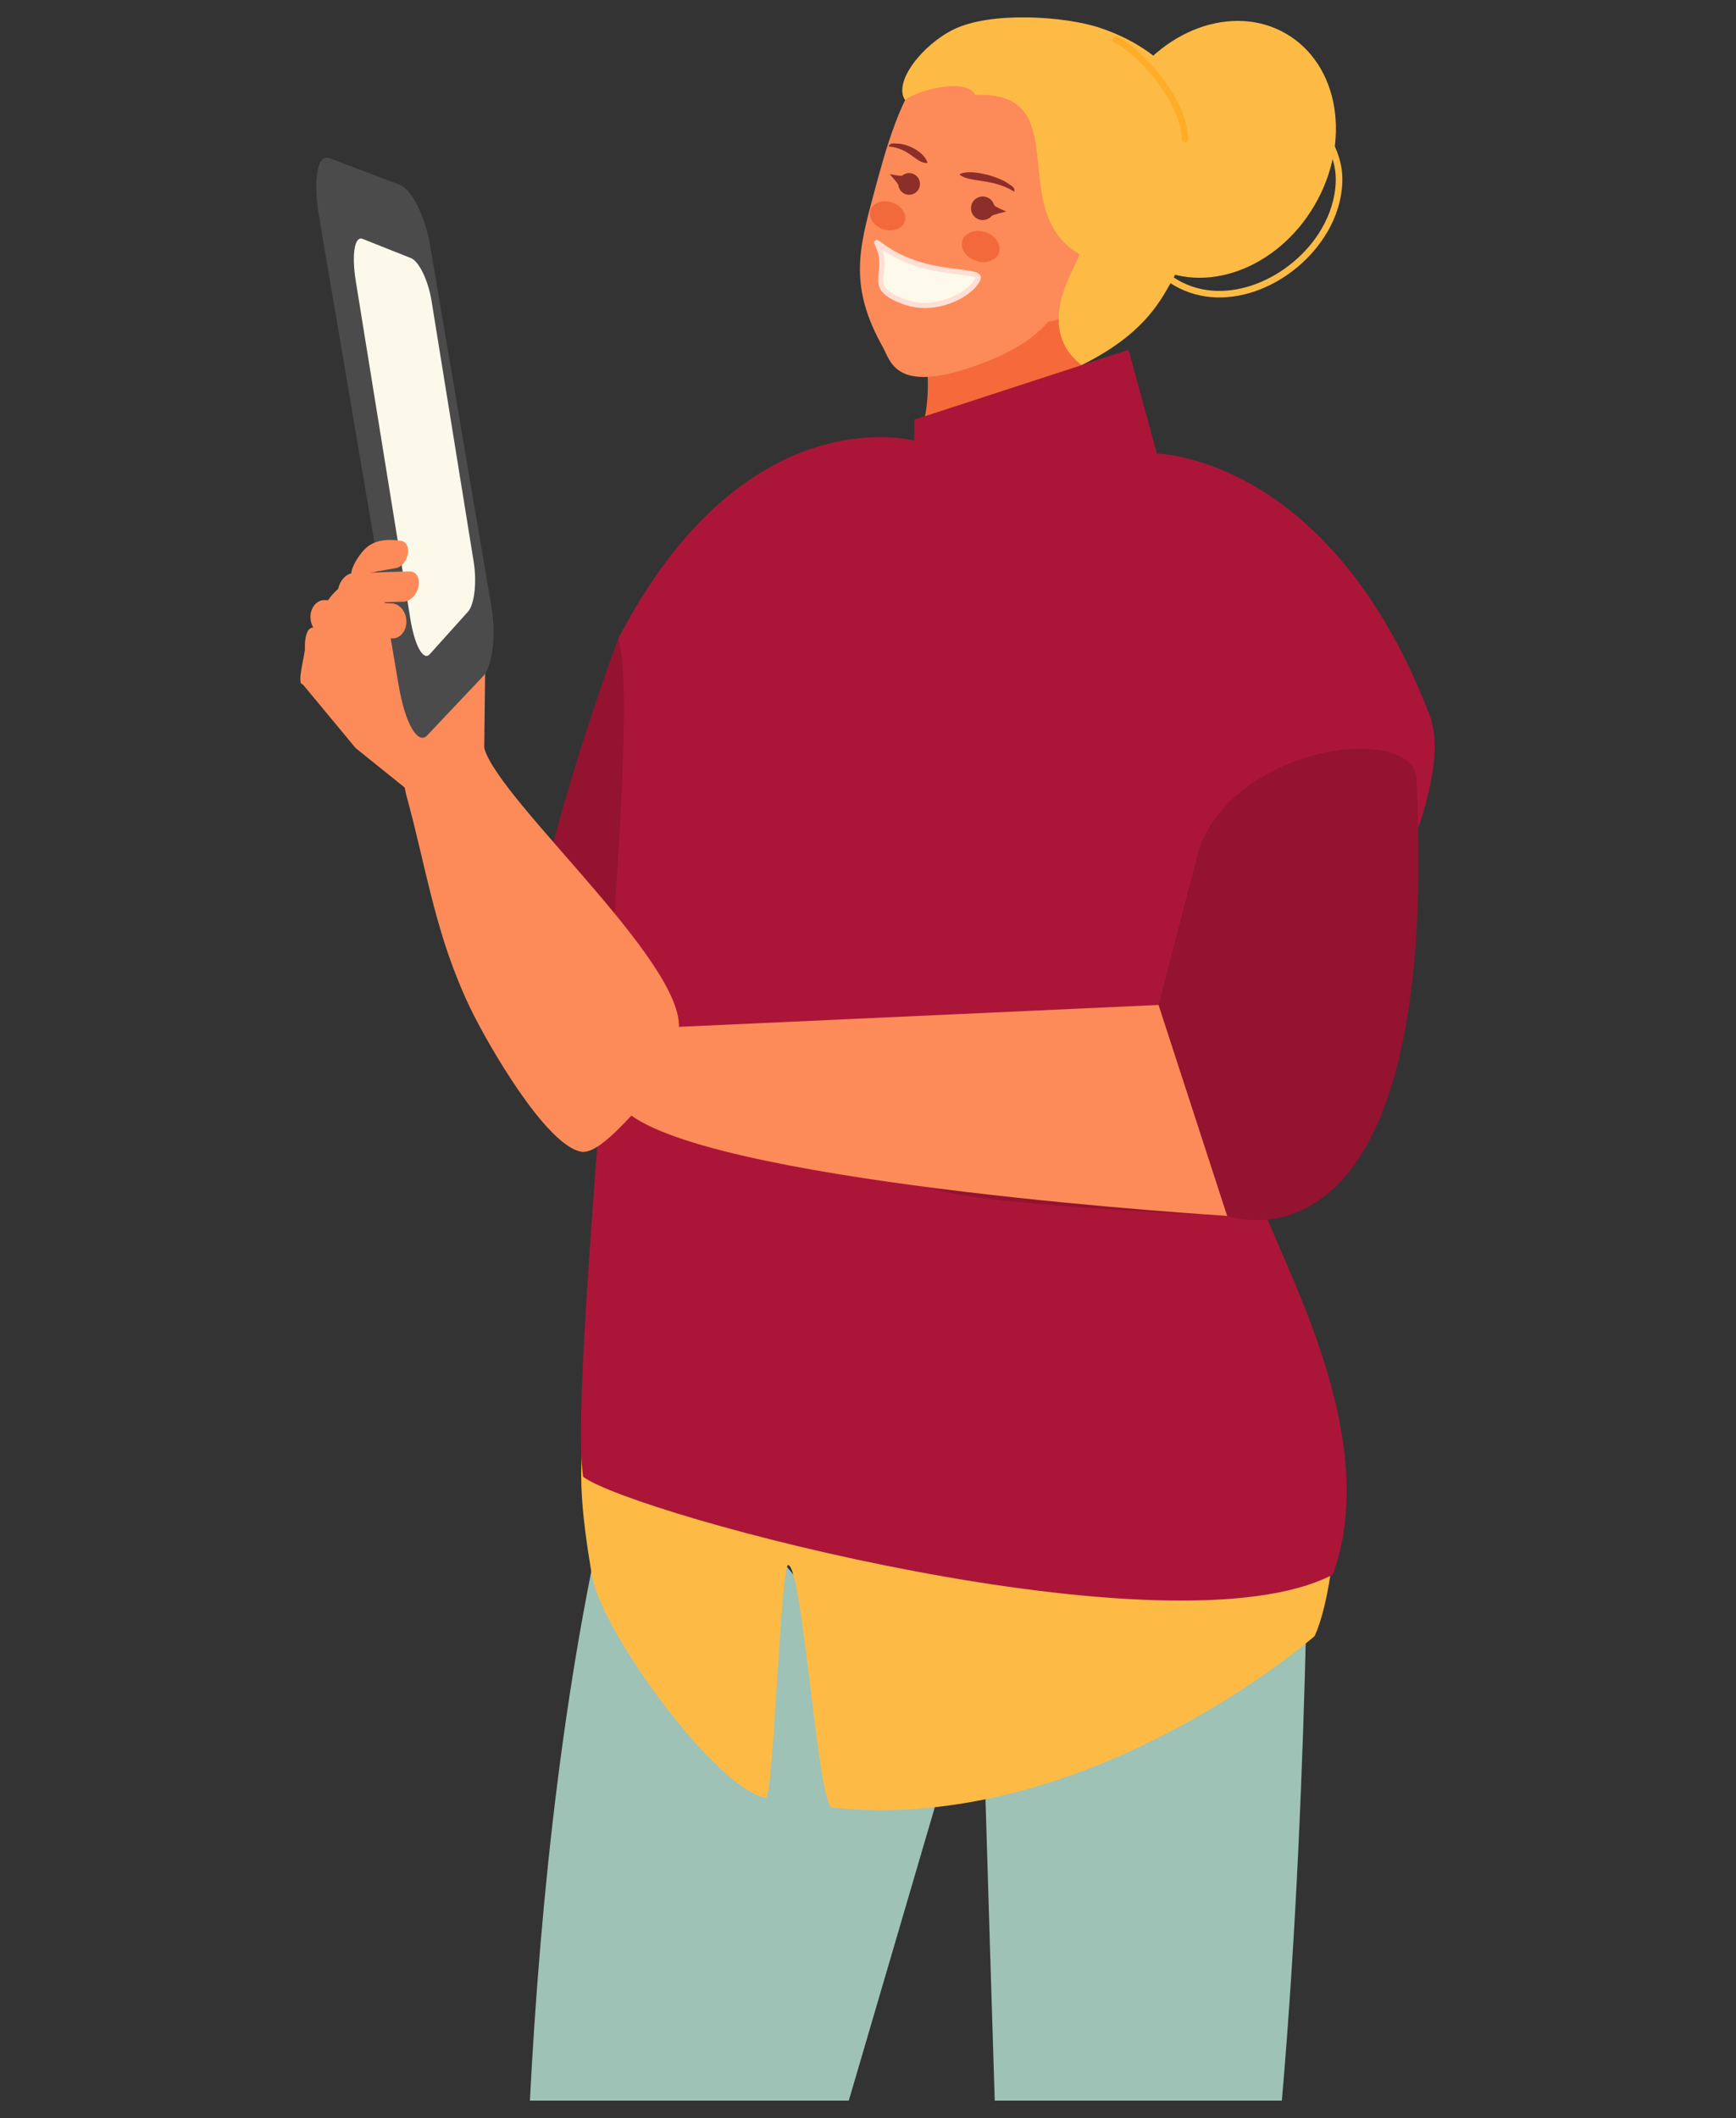
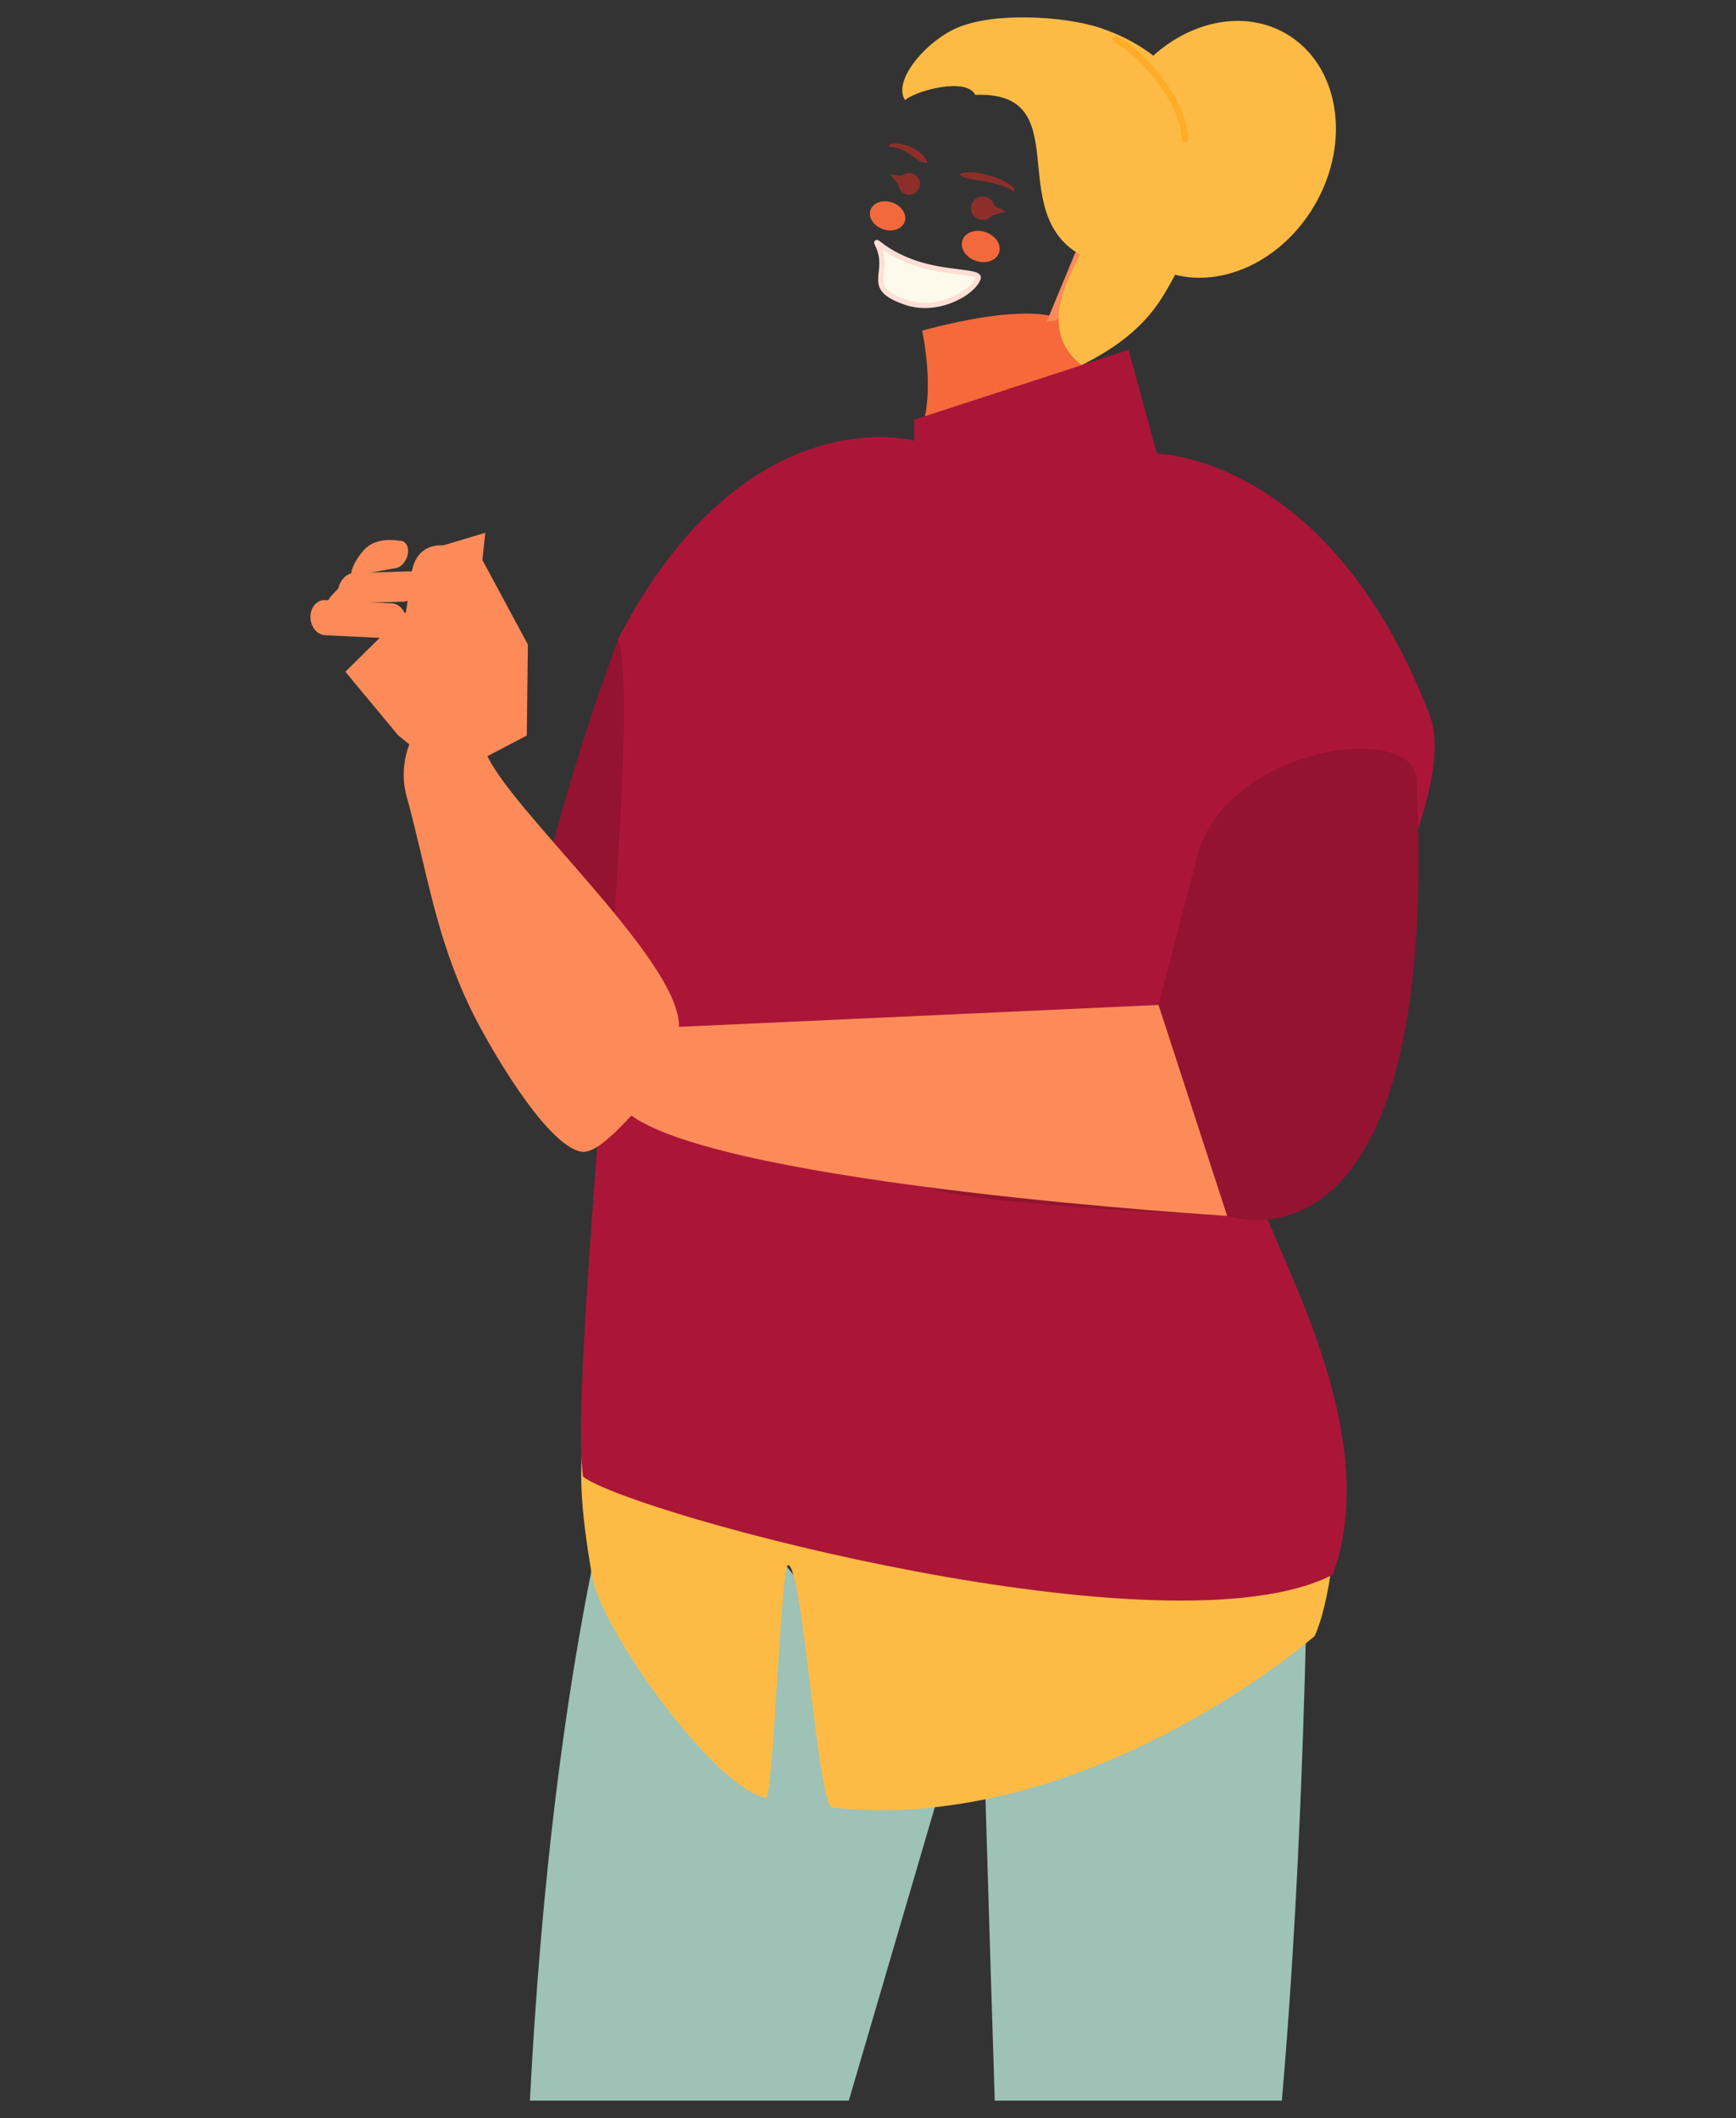
<svg xmlns="http://www.w3.org/2000/svg" id="Layer_1" viewBox="0 0 500 610">
  <rect x="0" y="0" width="500" height="610" fill="#333333" stroke="none" />
  <defs>
    <style>.cls-1{fill:#9ec2b6;}.cls-1,.cls-2,.cls-3,.cls-4,.cls-5,.cls-6,.cls-7,.cls-8,.cls-9,.cls-10,.cls-11,.cls-12,.cls-13,.cls-14{stroke-width:0px;}.cls-2{fill:#ffac27;}.cls-3{fill:#f26a3b;}.cls-4{fill:#fefaeb;}.cls-5{fill:#4b4b4b;}.cls-6{fill:#ab1638;}.cls-7{fill:#931330;}.cls-8{fill:none;}.cls-9{fill:#fc8b59;}.cls-10{fill:#fdbb45;}.cls-11{fill:#f6693b;}.cls-15{clip-path:url(#clippath);}.cls-12{fill:#8d2e2a;}.cls-13{fill:#ffdfd5;}.cls-14{fill:#fcf9eb;}</style>
    <clipPath id="clippath">
      <rect class="cls-8" x="70.5" y="5" width="359" height="600" />
    </clipPath>
  </defs>
  <g class="cls-15">
    <path class="cls-11" d="M265.619,95.229c7.677,40.84-14.481,41.334-14.481,41.334,0,53.533,93.912,18.43,94.875,1.274-21.897-2.744-30.927-16.53-36.105-38.914,1.301-16.921-44.302-3.681-44.302-3.681l.013-.013Z" />
    <path class="cls-10" d="M323.374,26.882c-10.747,18.378-7.091,40.514,8.158,49.41,15.248,8.909,36.326,1.223,47.073-17.155,10.746-18.391,7.09-40.514-8.158-49.41-15.249-8.909-36.326-1.223-47.073,17.155Z" />
-     <path class="cls-9" d="M309.882,78.321c4.163-12.356,11.397-31.748,9.238-41.568-2.485-11.419-13.063-15.933-22.379-19.08-9.342-3.134-20.479-5.931-29.378,1.652-7.65,6.516-12.373,24.087-15.756,36.677-4.32,16.063-7.052,26.624,2.68,44,2.238,4.006,3.617,13.357,25.996,5.567,14.702-5.125,24.317-11.524,29.599-27.248Z" />
    <path class="cls-9" d="M309.726,72.754c13.869-5.723,4.046,12.005-.143,16.063-1.549,1.496-5.582,4.097-8.08,3.746l8.21-19.808h.013Z" />
    <path class="cls-10" d="M310.545,73.014c2.746-.416-14.689,20.004.989,32.139,17.513-8.688,22.34-17.884,25.67-23.711,12.582-22.006,6.259-50.659,6.259-50.659,0,0-4.294-15.243-26.568-22.735-10.123-3.408-31.59-4.851-42.311.468-9.017,4.474-17.395,15.165-13.909,20.303,3.149-2.718,17.656-6.672,20.219-1.496,29.3-1.157,8.483,32.827,29.651,45.691Z" />
    <path class="cls-3" d="M260.571,63.832c-.715,2.12-3.513,3.108-6.232,2.185-2.719-.923-4.332-3.395-3.617-5.515.716-2.133,3.513-3.109,6.232-2.185,2.72.923,4.333,3.395,3.617,5.515Z" />
    <path class="cls-3" d="M277.199,69.217c-.781,2.276.963,4.929,3.864,5.905,2.915.989,5.907-.065,6.675-2.341.78-2.276-.963-4.929-3.878-5.918-2.914-.988-5.893.065-6.661,2.341v.013Z" />
    <path class="cls-4" d="M281.714,80.155c-1.419,4.162-11.632,10.028-20.687,6.945-12.777-4.357-4.034-8.077-8.34-16.843-.859-1.756,1.912,2.432,10.981,5.528,9.068,3.096,18.774,2.237,18.059,4.37h-.013Z" />
    <path class="cls-13" d="M276.744,85.981c-2.876,1.587-6.532,2.744-10.357,2.744-1.86,0-3.747-.273-5.608-.897-3.174-1.079-5.113-2.133-6.31-3.342-1.21-1.21-1.561-2.614-1.548-3.967,0-1.483.338-2.978.338-4.656,0-1.535-.247-3.226-1.249-5.255-.104-.247-.182-.286-.234-.715,0-.104.013-.299.182-.507.156-.208.456-.299.612-.286.325.026.377.104.481.143.495.299,1.34,1.08,3.097,2.198,1.73,1.092,4.267,2.445,7.754,3.642,4.281,1.457,8.756,2.029,12.178,2.458,1.718.221,3.175.403,4.255.663.546.13,1.001.273,1.392.507.377.208.793.65.78,1.236,0,.156-.026.312-.078.468-.702,1.99-2.823,3.967-5.685,5.58v-.013ZM276.015,84.641c2.602-1.431,4.45-3.29,4.944-4.643-.546-.403-3.148-.741-6.349-1.131-3.24-.429-7.26-1.028-11.189-2.367-3.852-1.314-6.61-2.835-8.444-4.019-.287-.182-.547-.364-.794-.533.455,1.431.586,2.731.586,3.902,0,1.873-.339,3.421-.339,4.656.013,1.145.208,1.964,1.119,2.9.911.937,2.654,1.925,5.712,2.978,1.678.572,3.409.819,5.113.819,3.526,0,6.961-1.079,9.628-2.549l.013-.013Z" />
    <path class="cls-12" d="M264.826,53.908c-.508,1.652-2.264,2.562-3.916,2.055-1.236-.39-2.056-1.47-2.173-2.679-.039-.403-2.485-3.122-2.485-3.122,0,0,3.357.624,3.552.455.793-.689,1.912-.962,2.979-.624,1.64.507,2.563,2.263,2.056,3.915h-.013Z" />
    <path class="cls-12" d="M279.814,58.981c-.546,1.795.442,3.694,2.225,4.253,1.34.416,2.758-.039,3.604-1.054.286-.338,4.15-1.249,4.15-1.249,0,0-3.382-1.522-3.448-1.782-.273-1.105-1.105-2.029-2.276-2.406-1.796-.559-3.695.442-4.255,2.224v.013Z" />
    <path class="cls-12" d="M276.405,50.163c2.889-1.587,10.903.507,13.961,2.692,1.093.78,2.056,1.131,1.756,2.367-5.985-3.889-12.893-2.64-15.626-4.838l-.091-.221Z" />
    <path class="cls-12" d="M267.129,46.82c-.911-2.952-5.452-5.385-8.704-5.463-1.158-.026-1.991-.325-2.525.832,6.129.481,7.989,4.877,11.034,4.76l.195-.13Z" />
-     <path class="cls-10" d="M382.261,66.901c2.602-4.448,4.202-9.416,4.358-14.619.182-6.113-2.342-11.016-5.295-15.958-.273-.455-.859-.598-1.301-.325-.456.273-.599.858-.325,1.301,2.927,4.89,5.178,9.39,5.022,14.918-.143,4.838-1.64,9.508-4.099,13.709-4.137,7.101-11.046,12.85-18.631,15.763-7.598,2.913-15.821,3.004-22.782-1.066-2.069-1.21-4.02-2.783-5.842-4.773-.351-.39-.949-.416-1.34-.065-.39.351-.416.95-.065,1.34,1.939,2.12,4.046,3.824,6.284,5.124,15.184,8.779,35.272-.442,44.016-15.386v.039Z" />
    <path class="cls-2" d="M341.329,41.058c.52-.013.937-.455.924-.988-.391-9.859-8.64-20.238-15.47-26.142-1.496-1.275-3.136-2.64-5.074-3.356-.495-.182-1.041.078-1.223.572-.183.494.078,1.04.572,1.223,1.522.546,3.032,1.756,4.489,3.004,6.622,5.645,14.559,15.946,14.819,24.764.013.52.442.923.95.923h.039-.026Z" />
    <path class="cls-1" d="M376.952,403.098s-59.602,103.256-93.183,112.88c.989,32.997,1.913,62.742,2.733,89.027h82.696c8.327-95.946,7.754-201.907,7.754-201.907ZM177.797,419.355c-15.222,59.816-22.183,127.565-25.176,185.65h91.843c14.117-48.123,26.073-88.923,26.073-88.923,0,0-59.159-106.338-92.74-96.714v-.013Z" />
    <path class="cls-10" d="M199.161,341.033c-34.179,59.256-35.077,74.239-28.663,112.841,2.615,15.686,35.48,61.246,50.078,63.938,2.16.391,4.307-67.397,6.441-67.059,4.254.676,8.47,69.375,12.659,69.83,73.55,7.934,138.955-49.372,138.955-49.372,8.157-17.727,13.947-86.256-21.026-121.217-6.128-6.126-124.747-31.423-158.444-8.961Z" />
    <path class="cls-7" d="M154.274,316.399c33.281,33.269,51.223-43.168,51.223-43.168l12.308-65.486s-34.53-37.809-39.761-23.71c-14.038,37.744-38.537,117.602-23.77,132.364Z" />
    <path class="cls-6" d="M411.444,205.157c-28.819-74.031-78.234-74.499-78.234-74.499,0,0-29.794-9.117-43.365-9.846-13.583-.728-26.541,6.1-26.541,6.1,0,0-48.713-13.435-85.273,57.11,7.807,22.293-14.546,209.061-10.096,241.29,14.533,10.977,169.334,52.402,215.926,28.211,15.704-43.077-19.75-97.286-21.91-111.957,7.858-31.579,61.567-108.16,49.493-136.422v.013Z" />
    <path class="cls-7" d="M345.284,244.8l-11.592,44.637-134.219,30.564s56.206,20.043,75.683,23.854c19.269,3.772,78.299,6.334,78.299,6.334,0,0,61.671,22.617,54.541-125.718-.807-16.583-52.564-9.858-62.712,20.342v-.013Z" />
    <path class="cls-9" d="M333.692,289.437l-138.161,6.307s-29.821,14.034-13.675,25.571c28.13,20.094,171.586,28.873,171.586,28.873l-19.763-60.751h.013Z" />
    <path class="cls-6" d="M325.039,100.757l-61.722,20.12v6.048l69.893,3.746-8.171-29.914Z" />
    <path class="cls-9" d="M139.467,215.484c-7.286-25.323-27.427-4.774-22.391,13.708,6.037,22.137,8.327,40.176,18.358,61.116,4.931,10.275,21.741,39.526,31.941,41.386,5.347.975,14.832-11.251,19.294-15.439,7.404-6.958,4.372-6.867,8.379-17.74,6.48-17.571-51.002-67.086-55.582-83.044v.013Z" />
-     <path class="cls-9" d="M127.524,157.099s-8.678-1.249-9.238,10.132c-.091,1.821-12.256,3.655-12.256,3.655l-1.366,9.026-17.447,17.207,15.223,18.339,14.624,11.77,22.404-11.731.312-26.208-13.089-24.347.82-7.843h.013Z" />
-     <path class="cls-5" d="M114.89,197.73c1.808,10.626,5.452,16.921,8.158,14.06l16.107-17.038c2.706-2.861,3.773-11.81,2.381-20.017l-17.721-104.361c-1.392-8.194-5.282-15.881-8.691-17.168l-20.31-7.674c-3.409-1.288-4.71,6.282-2.901,16.908l22.964,135.277.013.013Z" />
-     <path class="cls-14" d="M118.198,178.301c1.237,7.644,3.736,12.167,5.58,10.114l11.024-12.259c1.856-2.054,2.574-8.502,1.621-14.403l-12.125-75.073c-.953-5.902-3.613-11.427-5.951-12.35l-13.894-5.525c-2.338-.923-3.217,4.524-1.98,12.168l15.726,97.327Z" />
+     <path class="cls-9" d="M127.524,157.099s-8.678-1.249-9.238,10.132l-1.366,9.026-17.447,17.207,15.223,18.339,14.624,11.77,22.404-11.731.312-26.208-13.089-24.347.82-7.843h.013Z" />
    <path class="cls-9" d="M89.415,177.688c0,2.783,1.874,5.137,4.19,5.254l19.256.937c2.316.104,4.189-2.055,4.189-4.852,0-2.783-1.874-5.137-4.189-5.254l-19.256-.936c-2.303-.118-4.19,2.055-4.19,4.851Z" />
    <path class="cls-9" d="M97.443,169.532c-2.485,2.381-4.111,4.345-2.173,4.279l20.96-.52c1.939-.052,3.877-2.055,4.333-4.474.455-2.406-.742-4.318-2.68-4.253l-16.107.494c-1.939.065-3.877,2.055-4.346,4.474h.013Z" />
    <path class="cls-9" d="M101.763,165.839l11.944-2.172c1.717-.117,3.396-1.964,3.76-4.162.377-2.185-.729-3.876-2.433-3.772,0,0-6.102-1.274-9.706,2.172-2.927,2.81-5.295,8.038-3.578,7.921l.013.013Z" />
-     <path class="cls-9" d="M87.841,186.442c.052,2.328-2.563,10.626-.625,10.678l20.362-5.944c1.939.039,3.461-1.808,3.409-4.136-.039-2.328-1.665-4.266-3.604-4.318l-17.161-1.99c-1.952-.052-2.459,3.369-2.407,5.71h.026Z" />
  </g>
</svg>